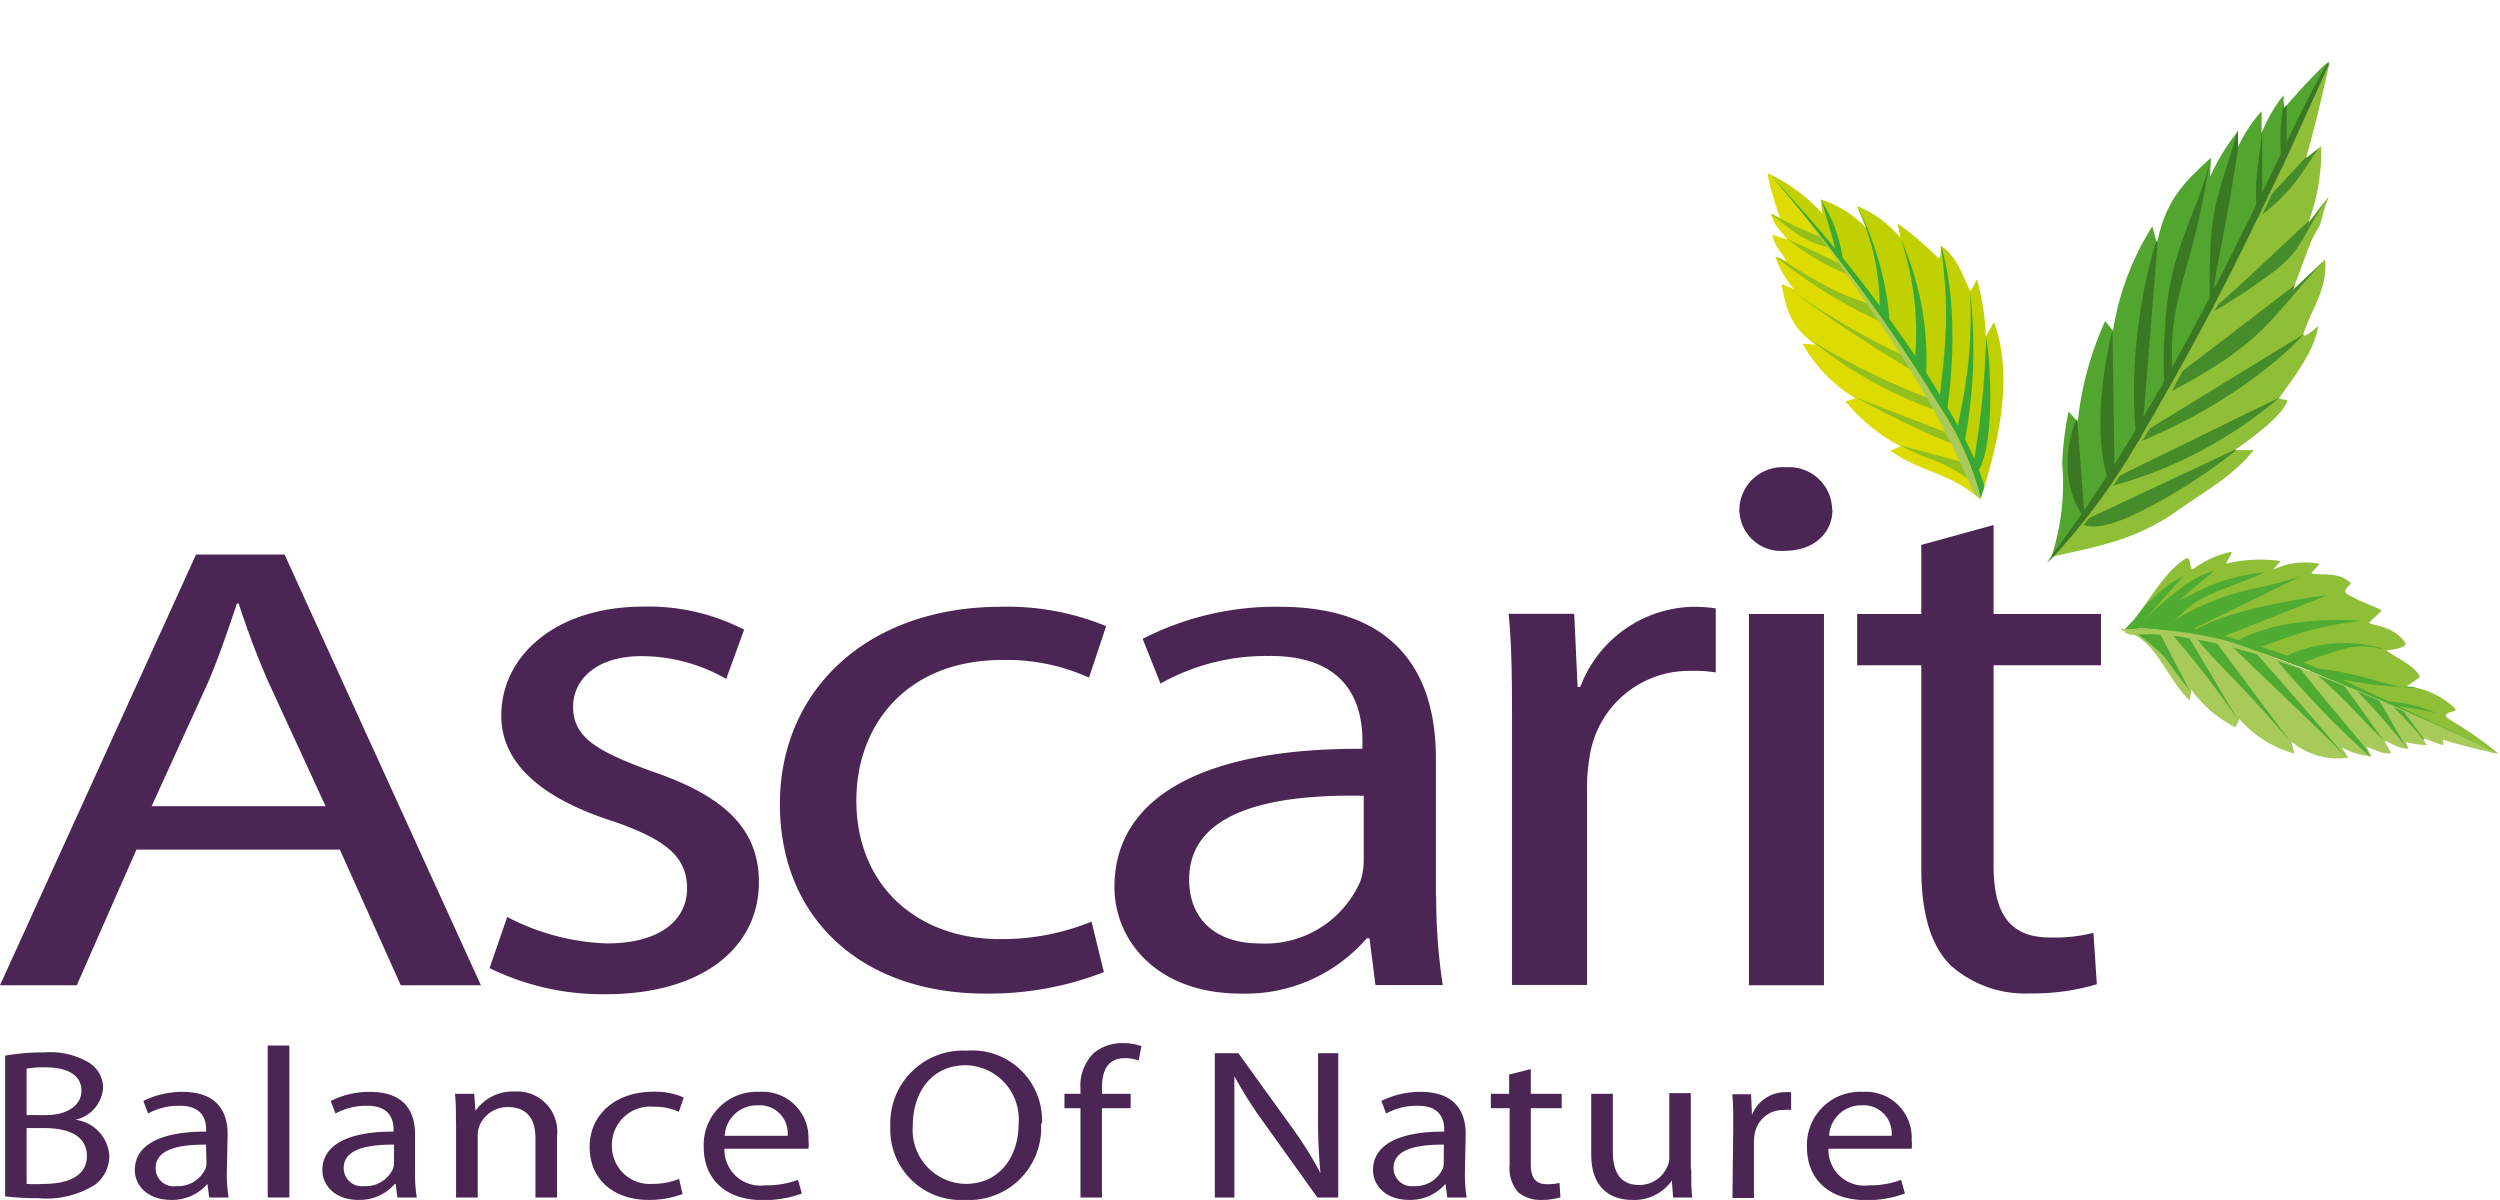
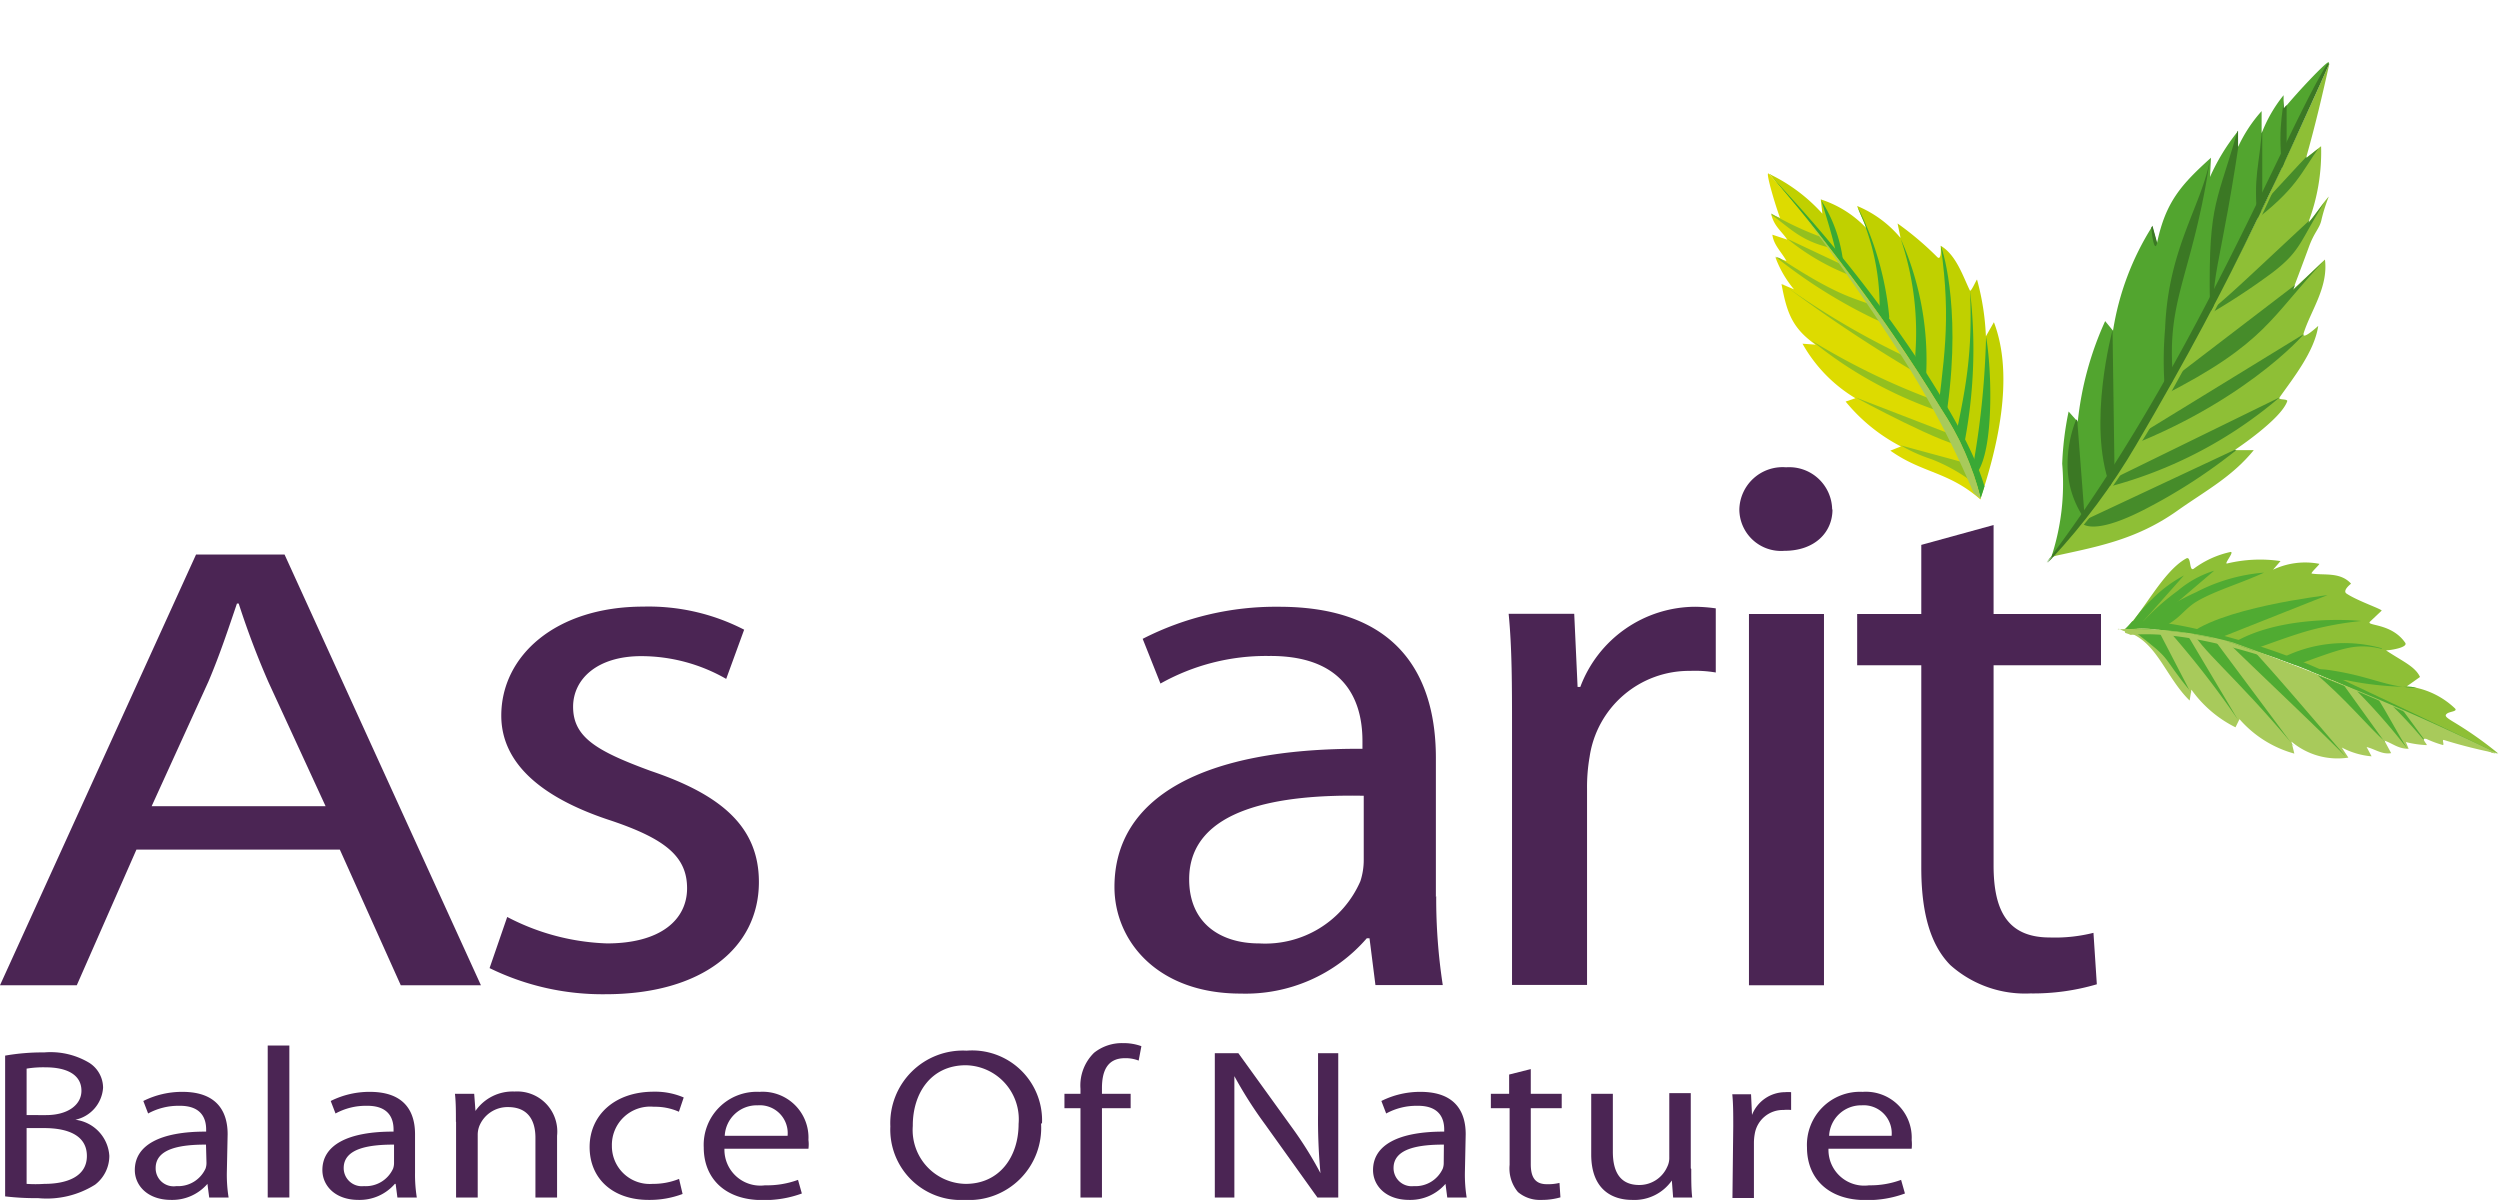
<svg xmlns="http://www.w3.org/2000/svg" width="155.95" height="74.85" viewBox="0 0 155.95 74.85">
  <defs>
    <clipPath id="ed958ed4-c220-4b71-91f6-65465a17c499" transform="translate(0 3.85)">
      <path id="bb846a76-bba0-4221-81c0-796ca0f5edfa" data-name="SVGID" d="M136.83,31.63c-.15.09-.18-.11-.22-.32s-.08-.41-.25-.32c-1.49.82-2.7,3.4-3.83,4.43a7.34,7.34,0,0,1,2.83.14c8.07,1.14,13.56,5,20.43,7.59a22,22,0,0,0-2.84-2c-.46-.28-.48-.42-.36-.5s.68-.14.5-.32a5.06,5.06,0,0,0-3-1.38l.82-.58c-.3-.71-1.12-1-2.12-1.66.33,0,1.38-.19,1.2-.47-.86-1.26-2.51-1-2.19-1.33l.71-.67c.13-.12-1.47-.6-2.18-1.07-.29-.19.28-.62.28-.62-.67-.73-1.66-.5-2.45-.62-.13,0,.55-.59.46-.61a4.59,4.59,0,0,0-2.88.37l.47-.54a8.83,8.83,0,0,0-3.33.15c-.22.06.46-.7.22-.72h0a5.81,5.81,0,0,0-2.27,1" style="fill:none" />
    </clipPath>
    <clipPath id="f9a590a7-906c-45d4-8ff0-affd10b5f7bb" transform="translate(0 3.85)">
      <path id="bb91dd0e-1e6a-40c1-9d87-9e5045892f1e" data-name="SVGID" d="M132.09,35.41a3.66,3.66,0,0,0,.69.29c1.7.68,2.27,2.81,3.7,4.21l.11-.68a7.46,7.46,0,0,0,2.75,2.35l.25-.51A6.89,6.89,0,0,0,143,43.22l-.18-.75a4.42,4.42,0,0,0,3.55,1L146,42.8a5.06,5.06,0,0,0,1.86.55l-.31-.58c.51.13,1,.48,1.53.38l-.42-.78c.51.17.85.54,1.51.51l-.17-.42a6.32,6.32,0,0,0,1.29.19c.06,0,0-.1-.07-.2s-.13-.24.11-.18.27.16,1,.37c.07,0,0-.07,0-.16s0-.18,0-.16a31.49,31.49,0,0,0,3.36.84,164.37,164.37,0,0,0-16.5-6.92,23.1,23.1,0,0,0-6.44-.85,2.45,2.45,0,0,0-.74,0" style="fill:none" />
    </clipPath>
    <clipPath id="b0e1b6c9-f302-4f6e-88a5-c8659a4fe45f" transform="translate(0 3.85)">
      <path id="f649d7c9-2956-4946-99de-87dd4b788775" data-name="SVGID" d="M117.6,16.44c2.58,4,3.52,5.12,4.72,7.67a11.81,11.81,0,0,1,1.23,3.14c1-3,2.16-7.54.84-11l-.5.88a15.65,15.65,0,0,0-.55-3.53c0-.05-.11.14-.21.34s-.2.4-.24.33c-.42-.86-.85-2.22-1.82-2.79,0,0,.08,1-.22.7a19.3,19.3,0,0,0-2.47-2.09l.19.91a7,7,0,0,0-2.71-2c.11.36.44,1,.55,1.36a6.67,6.67,0,0,0-2.82-1.77l.1.89A10.37,10.37,0,0,0,110.37,7s4.64,5.5,7.23,9.47" style="fill:none" />
    </clipPath>
    <clipPath id="a60b4447-ab29-433f-ac61-ea98ebe52c79" transform="translate(0 3.85)">
      <path id="aaa6fea6-24ec-4374-b35a-3c5cd63d7bd2" data-name="SVGID" d="M110.62,8.41c.2.67.42,1.29.42,1.29l-.55-.23c.18.76.66,1.06,1,1.59l-.93-.31c.08.65.58,1.09.88,1.64l-.69-.23a6.73,6.73,0,0,0,1.16,2l-.78-.33c.33,1.76.65,2.74,2.13,3.79l-.82-.06a9.21,9.21,0,0,0,3.3,3.4l-.61.21a11,11,0,0,0,3.45,2.8l-.66.26c2,1.42,3.64,1.29,5.65,3.05a17.85,17.85,0,0,0-2.48-5.63,105.69,105.69,0,0,0-6.15-8.95c-.72-.94-1.46-1.93-2.24-2.88S111.21,8,110.38,7l0,0c-.13,0,.11.86.29,1.47" style="fill:none" />
    </clipPath>
    <clipPath id="b5e5260b-6b5b-41ad-a1b5-3caae64e2590" transform="translate(0 3.85)">
      <path id="a364843e-f2af-4983-acfe-079b09b127ee" data-name="SVGID" d="M137.6,15.87c-3.38,6-4.29,8-6.66,11.34s-3,3.68-3,3.68c2.72-.61,5.25-1,7.9-2.88,1.78-1.26,3.4-2.1,4.77-3.78h-1.2s2.91-1.92,3.29-3.06c0-.16-.61-.05-.48-.23.78-1.12,2.18-2.84,2.41-4.46,0,0-1.08,1-.9.43.44-1.39,1.54-2.85,1.32-4.57l-2,1.89s.65-1.72,1-2.68.68-1.16.79-1.72a10.58,10.58,0,0,1,.45-1.42c-.36.39-.92,1.24-1.29,1.65a12.36,12.36,0,0,0,.81-4.79l-.94.74c.59-2.09,1-3.85,1.47-5.94,0,0-4.27,9.76-7.66,15.8" style="fill:none" />
    </clipPath>
    <clipPath id="a4103d94-a182-4005-85ba-1bb3a4f72045" transform="translate(0 3.85)">
      <path id="a49fe594-b542-49c1-a3d2-d5bd9c43f251" data-name="SVGID" d="M143.74,1.46c-.68.73-1.28,1.45-1.28,1.45l0-.86a8.75,8.75,0,0,0-1.37,2.38l0-1.39a9,9,0,0,0-1.48,2.26l0-1a13,13,0,0,0-1.74,2.85l.06-1.2c-1.85,1.67-2.83,2.75-3.37,5.34l-.29-1.06a17.15,17.15,0,0,0-2.45,6.52l-.49-.6a20.17,20.17,0,0,0-1.71,6.28l-.57-.64a19.51,19.51,0,0,0-.4,3.26,14.56,14.56,0,0,1-.69,5.88c-.32.44-.33.42,0,.09a40.29,40.29,0,0,0,5.29-7.11c3.27-5.58,5.48-9.78,7.51-14,.74-1.55,1.57-3.2,2.3-4.83s1.46-3.17,2.22-4.92q0-.09,0-.09a8.79,8.79,0,0,0-1.52,1.46" style="fill:none" />
    </clipPath>
  </defs>
  <g id="b617c2cb-2437-4202-b305-466201360624" data-name="Layer 2">
    <g id="be9040ba-c840-4b87-bd0c-05435b049a9c" data-name="Layer 1">
      <g id="e6476281-994a-4f17-9094-407b636b26ba" data-name="ascarit">
        <path d="M132.54,35.42c1.13-1,2.34-3.6,3.83-4.43.34-.19.17.83.47.64a5.93,5.93,0,0,1,2.31-1.05c.24,0-.45.78-.22.72a8.81,8.81,0,0,1,3.33-.15l-.47.54a4.67,4.67,0,0,1,2.88-.37c.09,0-.58.59-.46.61.79.12,1.78-.11,2.45.63,0,0-.57.43-.28.62.7.47,2.3,1,2.18,1.07l-.71.67c-.32.29,1.33.07,2.19,1.33.18.28-.86.46-1.2.47,1,.67,1.82,1,2.12,1.66l-.82.58a5.08,5.08,0,0,1,3,1.38c.19.19-.32.19-.49.32s-.1.22.36.5a23.13,23.13,0,0,1,2.84,2c-6.87-2.57-12.35-6.45-20.43-7.59a7.78,7.78,0,0,0-2.84-.13" transform="translate(0 3.85)" style="fill:#8ebf36" />
        <g style="clip-path:url(#ed958ed4-c220-4b71-91f6-65465a17c499)">
          <path d="M134.26,35.52c1.64-.53,1.83-1.27,2.74-1.83,1.1-.67,2.84-1.17,4.23-1.82A11,11,0,0,0,137,33.09a15.69,15.69,0,0,0-3.08,1.83c-.31.33.56.52.37.6" transform="translate(0 3.85)" style="fill:#50ab32" />
        </g>
        <g style="clip-path:url(#ed958ed4-c220-4b71-91f6-65465a17c499)">
          <path d="M133.23,35.43l3-3.38a8.23,8.23,0,0,0-2,1.49,7.54,7.54,0,0,0-1.47,1.88c-.12.31.63-.09.51,0" transform="translate(0 3.85)" style="fill:#50ab32" />
        </g>
        <g style="clip-path:url(#ed958ed4-c220-4b71-91f6-65465a17c499)">
          <path d="M134.31,35l3.81-3.25A6.49,6.49,0,0,0,135.85,33a15.36,15.36,0,0,0-2.18,1.93c-.15.29.77,0,.64.11" transform="translate(0 3.85)" style="fill:#50ab32" />
        </g>
        <g style="clip-path:url(#ed958ed4-c220-4b71-91f6-65465a17c499)">
-           <path d="M135.06,36.24l8.4-4.11s-1.22.38-2.28.62a16.21,16.21,0,0,0-5.89,2.3c-.53.39.29.7-.23,1.19" transform="translate(0 3.85)" style="fill:#50ab32" />
-         </g>
+           </g>
        <g style="clip-path:url(#ed958ed4-c220-4b71-91f6-65465a17c499)">
          <path d="M136.53,36.71l8.67-3.44c.1,0-7.08.8-8.89,2.68-.18.19.3.56.22.76" transform="translate(0 3.85)" style="fill:#50ab32" />
        </g>
        <g style="clip-path:url(#ed958ed4-c220-4b71-91f6-65465a17c499)">
          <path d="M138.59,37.2c-.26,0,.79-1,.82-1,3.13-1.81,8-1.32,7.86-1.31a20.29,20.29,0,0,0-3.11.56c-1.88.51-3.92,1.44-5.57,1.77" transform="translate(0 3.85)" style="fill:#50ab32" />
        </g>
        <g style="clip-path:url(#ed958ed4-c220-4b71-91f6-65465a17c499)">
          <path d="M148.58,36.63h0c-1.71-.41-2.51,0-5.34,1a11.11,11.11,0,0,0-3.52,1.61c-.18.12.16-.91,2.54-2a8.63,8.63,0,0,1,6.32-.65" transform="translate(0 3.85)" style="fill:#50ab32" />
        </g>
        <g style="clip-path:url(#ed958ed4-c220-4b71-91f6-65465a17c499)">
          <path d="M153,38.83a19.86,19.86,0,0,1-6.63-.25,5,5,0,0,0-3,.67c-.15.06-.09-1.58,1.8-1.32,2.42.34,3.41.93,4.88,1.08.61.14,1,0,3-.18" transform="translate(0 3.85)" style="fill:#50ab32" />
        </g>
        <g style="clip-path:url(#ed958ed4-c220-4b71-91f6-65465a17c499)">
          <path d="M140.28,36.25c-2.47-.7-5.28-1.52-7.62-1.32a8.59,8.59,0,0,0-3.13,1.24c-.84.43,1-1.32,2.66-.89,3.12.82,5.55.91,8.17,2.12a54.55,54.55,0,0,0,6.93,2.42c.87.3,6.77,4.09,8.5,3.32,0,0-5.69-2.72-9.69-4.6a38.76,38.76,0,0,0-5.82-2.29" transform="translate(0 3.85)" style="fill:#50ab32" />
        </g>
        <g style="clip-path:url(#ed958ed4-c220-4b71-91f6-65465a17c499)">
-           <path d="M148.68,39.88a9.47,9.47,0,0,1,3.32.76,19.81,19.81,0,0,0-2.82-.48c-.45,0-.54-.28-.5-.28" transform="translate(0 3.85)" style="fill:#50ab32" />
-         </g>
+           </g>
        <path d="M132.09,35.41a23,23,0,0,1,7.21.82,167.74,167.74,0,0,1,16.5,6.92,31,31,0,0,1-3.35-.84c-.15-.05.06.35-.08.31a6.75,6.75,0,0,1-1-.37c-.43-.11.1.38,0,.38a6.32,6.32,0,0,1-1.29-.19l.17.42c-.66,0-1-.34-1.51-.51l.42.78c-.57.1-1-.25-1.53-.38l.31.58a4.83,4.83,0,0,1-1.86-.55l.41.63a4.46,4.46,0,0,1-3.55-1l.18.75a7,7,0,0,1-3.42-2.15l-.25.51a7.46,7.46,0,0,1-2.75-2.35l-.11.68c-1.44-1.4-2-3.53-3.7-4.21a3.23,3.23,0,0,1-.72-.27" transform="translate(0 3.85)" style="fill:#a8ca5b" />
        <g style="clip-path:url(#f9a590a7-906c-45d4-8ff0-affd10b5f7bb)">
          <path d="M134.27,34.76l2.32,4.47.15.17c-2.07-2.49-1-1.88-3.67-3.91-.23-.19,1.2-.73,1.2-.73" transform="translate(0 3.85)" style="fill:#50ab32" />
        </g>
        <g style="clip-path:url(#f9a590a7-906c-45d4-8ff0-affd10b5f7bb)">
          <path d="M136.15,35.25l3.46,5.81a57.37,57.37,0,0,0-4.88-6.19c-.07-.06,1.43.47,1.42.38" transform="translate(0 3.85)" style="fill:#50ab32" />
        </g>
        <g style="clip-path:url(#f9a590a7-906c-45d4-8ff0-affd10b5f7bb)">
          <path d="M144.29,38.08l1.47.19,3,4.17,1.68,2.24c.42.56-.14-.94-1.6-2.21-1.14-1-2.46-2.68-4.5-4.39" transform="translate(0 3.85)" style="fill:#50ab32" />
        </g>
        <g style="clip-path:url(#f9a590a7-906c-45d4-8ff0-affd10b5f7bb)">
          <path d="M146.16,38.42l1.51.33c1,1.34,1.77,3,2.58,4.22l2,2.59c.43.57-.23-.1-1.36-1.74a38.85,38.85,0,0,0-4.72-5.4" transform="translate(0 3.85)" style="fill:#50ab32" />
        </g>
        <g style="clip-path:url(#f9a590a7-906c-45d4-8ff0-affd10b5f7bb)">
          <path d="M148.76,39.69l.61.07c1,1.34,1.9,2.57,2.71,3.73l2,2.6c.43.56-.23-.1-1.36-1.75a28,28,0,0,0-4-4.65" transform="translate(0 3.85)" style="fill:#50ab32" />
        </g>
        <g style="clip-path:url(#f9a590a7-906c-45d4-8ff0-affd10b5f7bb)">
          <path d="M143.05,42.66,138,35.88c-.4-.53-1.6-1.16-1.34-.54.5,1.25,2.82,3,6.41,7.32" transform="translate(0 3.85)" style="fill:#50ab32" />
        </g>
        <g style="clip-path:url(#f9a590a7-906c-45d4-8ff0-affd10b5f7bb)">
          <path d="M146.4,43.43c-3-3.49-4.46-5.22-6.27-7.18a4.74,4.74,0,0,0-1.18-.13c-.08,0-.22-.13.76.82,1.84,1.78,5.58,5.32,6.69,6.49" transform="translate(0 3.85)" style="fill:#50ab32" />
        </g>
        <g style="clip-path:url(#f9a590a7-906c-45d4-8ff0-affd10b5f7bb)">
-           <path d="M148.56,44c-3.13-3.74-4.73-5.62-5.42-6.63-.29-.43.1.34-.22-.49-.06-.15-2.08-.92-.85.51A62.47,62.47,0,0,0,148.56,44" transform="translate(0 3.85)" style="fill:#50ab32" />
-         </g>
+           </g>
        <g style="clip-path:url(#f9a590a7-906c-45d4-8ff0-affd10b5f7bb)">
          <path d="M132.58,35.79c6.23-.78,17.29,4.66,23.18,7.47l.19-.37a108.69,108.69,0,0,0-14-6c-3.76-1.25-7-2.06-9.44-1.89Z" transform="translate(0 3.85)" style="fill:#a8ca5b" />
        </g>
        <path d="M123.54,27.25c1-3,2.16-7.54.84-11l-.5.88a15.65,15.65,0,0,0-.55-3.53c0-.11-.38.81-.45.67-.42-.86-.85-2.22-1.82-2.79,0,0,.08,1-.22.7a19.3,19.3,0,0,0-2.47-2.09l.19.91a7,7,0,0,0-2.71-2c.11.36.44,1,.55,1.36a6.73,6.73,0,0,0-2.82-1.77l.1.89A10.53,10.53,0,0,0,110.36,7s4.67,5.53,7.26,9.49,3.52,5.12,4.72,7.67a11.93,11.93,0,0,1,1.2,3.13" transform="translate(0 3.85)" style="fill:#c0d000" />
        <g style="clip-path:url(#b0e1b6c9-f302-4f6e-88a5-c8659a4fe45f)">
          <path d="M123,25.64a52.76,52.76,0,0,0,.89-8.48c.36,2,.51,7.06-.58,8.51-.24.31-.28-.31-.31,0" transform="translate(0 3.85)" style="fill:#39a935" />
        </g>
        <g style="clip-path:url(#b0e1b6c9-f302-4f6e-88a5-c8659a4fe45f)">
          <path d="M121.75,24.62c.64-3.39,1.35-5.7,1.14-10.32a31.06,31.06,0,0,1-.3,9.22c-.12.59-.59.53-.84,1.1" transform="translate(0 3.85)" style="fill:#39a935" />
        </g>
        <g style="clip-path:url(#b0e1b6c9-f302-4f6e-88a5-c8659a4fe45f)">
          <path d="M120.74,23.11c.5-4.58,1-6.77.33-11.6,0-.12,1.3,3.54.42,10-.11.76-.54.73-.75,1.59" transform="translate(0 3.85)" style="fill:#39a935" />
        </g>
        <g style="clip-path:url(#b0e1b6c9-f302-4f6e-88a5-c8659a4fe45f)">
          <path d="M116.62,6.46,118.55,11a18.22,18.22,0,0,1,.93,7.21c0,.86,0,1.76,0,2.72,0,.54.23.19.24-1.21,0-.35.44,0,.44-.33a18.5,18.5,0,0,0-1.88-8.95c-.61-1.38-2.19-4.55-1.68-4" transform="translate(0 3.85)" style="fill:#39a935" />
        </g>
        <g style="clip-path:url(#b0e1b6c9-f302-4f6e-88a5-c8659a4fe45f)">
          <path d="M115.84,9c-.19-.41.43,1,.55,1.36a14.4,14.4,0,0,1,.85,5.45,10.05,10.05,0,0,1-.24,4.39c0,.23.44-.86.6-3.77,0-.27.25-.22.25-.53a19.16,19.16,0,0,0-2-6.9" transform="translate(0 3.85)" style="fill:#39a935" />
        </g>
        <g style="clip-path:url(#b0e1b6c9-f302-4f6e-88a5-c8659a4fe45f)">
          <path d="M112.6,5.33c1.61,5.46,2.42,7,2.22,10.46,0,.18.43-.25.25-2.43,0-.36-.07-.68-.11-1a9.06,9.06,0,0,0-1.4-3.79c-.4-1-.43-1.91-1-3.26" transform="translate(0 3.85)" style="fill:#39a935" />
        </g>
        <g style="clip-path:url(#b0e1b6c9-f302-4f6e-88a5-c8659a4fe45f)">
          <path d="M110.34,7a86.63,86.63,0,0,1,9.49,11.89c1.62,2.56,3.46,5.48,4.11,8.14a10.32,10.32,0,0,1-.11,3.79c-.11,1,1-1.48-.08-3.19-2-3.25-3-5.94-5.11-8.54a75.17,75.17,0,0,1-5-7.08c-.62-.9-5.21-4.35-3.26-4.92.19-.06-.22-.25-.09-.09" transform="translate(0 3.85)" style="fill:#39a935" />
        </g>
        <path d="M123.54,27.25a17.85,17.85,0,0,0-2.48-5.63,105.69,105.69,0,0,0-6.15-9c-.72-.94-1.47-1.93-2.24-2.88S111.18,7.94,110.35,7c-.2-.23.07.78.27,1.46s.42,1.29.42,1.29l-.55-.23c.18.76.66,1.06,1,1.58l-.93-.31c.08.65.58,1.09.88,1.64l-.69-.23a6.73,6.73,0,0,0,1.16,2l-.78-.33c.33,1.76.65,2.74,2.13,3.78l-.82-.06a9.21,9.21,0,0,0,3.3,3.4l-.61.21a11,11,0,0,0,3.45,2.8l-.66.26c2,1.42,3.62,1.29,5.62,3.05" transform="translate(0 3.85)" style="fill:#dddb00" />
        <g style="clip-path:url(#a60b4447-ab29-433f-ac61-ea98ebe52c79)">
          <path d="M122.83,25.09l-4.27-1.16-.22-.13a10,10,0,0,0,2.16,1,10.64,10.64,0,0,1,2.8,1.62c.27.21-.47-1.29-.47-1.29" transform="translate(0 3.85)" style="fill:#93c01f" />
        </g>
        <g style="clip-path:url(#a60b4447-ab29-433f-ac61-ea98ebe52c79)">
          <path d="M122.14,23.41l-6.42-2.48s5.81,3.16,6.91,3.06c.09,0-.58-.57-.49-.58" transform="translate(0 3.85)" style="fill:#93c01f" />
        </g>
        <g style="clip-path:url(#a60b4447-ab29-433f-ac61-ea98ebe52c79)">
          <path d="M115.42,13.33l-.51-.67h0L111.39,11l-2.82-1.43c-.71-.36,1,0,2.76,1.34a14.3,14.3,0,0,0,4.09,2.42" transform="translate(0 3.85)" style="fill:#93c01f" />
        </g>
        <g style="clip-path:url(#a60b4447-ab29-433f-ac61-ea98ebe52c79)">
          <path d="M114.1,11.59l-.45-.64a19.32,19.32,0,0,1-3.29-1.56l-3.29-1.7c-.7-.36.18.24,2.22,1.17s2.42,2.15,4.81,2.73" transform="translate(0 3.85)" style="fill:#93c01f" />
        </g>
        <g style="clip-path:url(#a60b4447-ab29-433f-ac61-ea98ebe52c79)">
          <path d="M113,17.39a43.18,43.18,0,0,0,7.78,3.77c.85.31,2.14,1.21,1,.91A25.77,25.77,0,0,1,113,17.39" transform="translate(0 3.85)" style="fill:#93c01f" />
        </g>
        <g style="clip-path:url(#a60b4447-ab29-433f-ac61-ea98ebe52c79)">
          <path d="M111.12,13.81a48.9,48.9,0,0,0,9,5.16c.16.07,0,.8.13.86a91.85,91.85,0,0,1-9.09-6" transform="translate(0 3.85)" style="fill:#93c01f" />
        </g>
        <g style="clip-path:url(#a60b4447-ab29-433f-ac61-ea98ebe52c79)">
          <path d="M109.89,11.49c4.77,3.26,5.68,3.17,6.92,3.72A8.67,8.67,0,0,0,119,16.36c.18,0-.32.51-2.21-.38a32.17,32.17,0,0,1-6.85-4.49" transform="translate(0 3.85)" style="fill:#93c01f" />
        </g>
        <g style="clip-path:url(#a60b4447-ab29-433f-ac61-ea98ebe52c79)">
          <path d="M110.18,6.58A138.73,138.73,0,0,1,118.39,18a56.74,56.74,0,0,1,5.44,10.68l.64-.23A55.45,55.45,0,0,0,119,17.62c-2.34-3.69-5.13-7.49-8.25-11.47Z" transform="translate(0 3.85)" style="fill:#a8ca5b" />
        </g>
        <path d="M127.92,30.89c2.72-.61,5.25-1,7.9-2.88,1.78-1.26,3.4-2.1,4.77-3.78h-1.2s2.91-1.92,3.29-3.06c0-.16-.61-.05-.48-.23.78-1.12,2.18-2.84,2.41-4.46,0,0-1.08,1-.9.43.44-1.39,1.54-2.85,1.32-4.57l-2,1.89s.65-1.72,1-2.68.68-1.15.79-1.72a10.58,10.58,0,0,1,.45-1.42c-.36.39-.92,1.24-1.29,1.65a12.36,12.36,0,0,0,.81-4.79l-.94.74c.59-2.09,1-3.85,1.47-5.94,0,0-4.27,9.75-7.66,15.8s-4.29,8-6.66,11.34-3,3.68-3,3.68" transform="translate(0 3.85)" style="fill:#8ebf36" />
        <g style="clip-path:url(#b5e5260b-6b5b-41ad-a1b5-3caae64e2590)">
          <path d="M129.78,28.72l9.92-4.65A34.26,34.26,0,0,1,133.64,28c-3.39,1.71-3.86.7-3.86.7" transform="translate(0 3.85)" style="fill:#468c2a" />
        </g>
        <g style="clip-path:url(#b5e5260b-6b5b-41ad-a1b5-3caae64e2590)">
          <path d="M130.12,26.85l12.08-5.91a27,27,0,0,1-12.08,5.91" transform="translate(0 3.85)" style="fill:#468c2a" />
        </g>
        <g style="clip-path:url(#b5e5260b-6b5b-41ad-a1b5-3caae64e2590)">
          <path d="M131.41,24.53,143.69,17c.15-.09-4,4.65-12.28,7.49" transform="translate(0 3.85)" style="fill:#468c2a" />
        </g>
        <g style="clip-path:url(#b5e5260b-6b5b-41ad-a1b5-3caae64e2590)">
          <path d="M148.41,7.57l-4.32,5.65-10.76,8.23c-.57.44-.16.26,1.47-.56,6.65-3.36,6.84-5,10.24-8.55,1.44-1.53,3.76-5.79,3.37-4.77" transform="translate(0 3.85)" style="fill:#468c2a" />
        </g>
        <g style="clip-path:url(#b5e5260b-6b5b-41ad-a1b5-3caae64e2590)">
          <path d="M145.22,8.41c-1.1,1,.88-.82,0,0-.46.43-.89,1.24-1.3,1.62-7.3,6.78-6.21,6.08-10.79,7.78-.28.1,1.18.06,4.47-1.94a41.92,41.92,0,0,0,4.16-2.72c1.85-1.42,1.67-1.94,3.46-4.74" transform="translate(0 3.85)" style="fill:#468c2a" />
        </g>
        <g style="clip-path:url(#b5e5260b-6b5b-41ad-a1b5-3caae64e2590)">
          <path d="M148,1.75c-8.17,8-6.87,8-10.83,10.2-.21.11.9-.11,3.27-1.88,2.9-2.19,3.07-3.14,4.29-4.81.64-.88,2-1.89,3.27-3.51" transform="translate(0 3.85)" style="fill:#468c2a" />
        </g>
        <g style="clip-path:url(#b5e5260b-6b5b-41ad-a1b5-3caae64e2590)">
          <path d="M145.26.07a185.2,185.2,0,0,1-9.78,20.46c-3.34,5.79-6.57,10.9-11.39,13.27-1.22.6,2.45.38,3.55-2.36,1.72-4.27,5-8.53,7-13.07S138,9.87,141,6.94c1.09-1.06,2.73-8.75,4.17-6.71.14.21.2-.44.06-.16" transform="translate(0 3.85)" style="fill:#8ebf36" />
        </g>
        <path d="M127.92,30.89c-.32.44-.33.42,0,.09a40.29,40.29,0,0,0,5.29-7.11c3.27-5.58,5.48-9.78,7.51-14,.74-1.55,1.57-3.2,2.3-4.83s1.46-3.17,2.23-4.92c.19-.41-.85.66-1.52,1.38s-1.28,1.45-1.28,1.45l0-.86a8.75,8.75,0,0,0-1.37,2.38l0-1.39a9,9,0,0,0-1.48,2.26l0-1a12.78,12.78,0,0,0-1.74,2.85l.06-1.2c-1.85,1.67-2.83,2.75-3.37,5.34l-.29-1.06a17.11,17.11,0,0,0-2.45,6.51l-.49-.6a20.17,20.17,0,0,0-1.71,6.28l-.57-.64a19.51,19.51,0,0,0-.4,3.26,14.59,14.59,0,0,1-.7,5.88" transform="translate(0 3.85)" style="fill:#52a52f" />
        <g style="clip-path:url(#a4103d94-a182-4005-85ba-1bb3a4f72045)">
          <path d="M130.05,28.54l-.47-6.15.06-.37a7.55,7.55,0,0,0-.66,3.39,5.89,5.89,0,0,0,1.07,3.13" transform="translate(0 3.85)" style="fill:#3b7824" />
        </g>
        <g style="clip-path:url(#a4103d94-a182-4005-85ba-1bb3a4f72045)">
          <path d="M131.91,26l-.13-9.26s-1.59,5.84-.16,9.7c0,.11.24-.55.29-.44" transform="translate(0 3.85)" style="fill:#3b7824" />
        </g>
        <g style="clip-path:url(#a4103d94-a182-4005-85ba-1bb3a4f72045)">
          <path d="M140.85,10.23l.21-1.07.06-.12V4.43l.43-4.54c.12-1.15-.19.39-.39,3.6-.21,3.39-.64,3.34-.31,6.74" transform="translate(0 3.85)" style="fill:#3b7824" />
        </g>
        <g style="clip-path:url(#a4103d94-a182-4005-85ba-1bb3a4f72045)">
          <path d="M142.37,6.86l.21-1.07.06-.12V1.06l.43-4.54c.11-1.14-.19.39-.39,3.6-.21,3.39-.63,3.34-.31,6.74" transform="translate(0 3.85)" style="fill:#3b7824" />
        </g>
        <g style="clip-path:url(#a4103d94-a182-4005-85ba-1bb3a4f72045)">
-           <path d="M134.63,10.79l-1,12.39c-.26,3.18-1.45-4.83,1-12.39" transform="translate(0 3.85)" style="fill:#3b7824" />
+           <path d="M134.63,10.79c-.26,3.18-1.45-4.83,1-12.39" transform="translate(0 3.85)" style="fill:#3b7824" />
        </g>
        <g style="clip-path:url(#a4103d94-a182-4005-85ba-1bb3a4f72045)">
          <path d="M137.89,5.91c-1.12,7.53-2.79,8.8-2.33,13.85,0,.24-.47.71-.5.88a23,23,0,0,1,0-4c.19-5.11,2.37-7.75,2.84-10.77" transform="translate(0 3.85)" style="fill:#3b7824" />
        </g>
        <g style="clip-path:url(#a4103d94-a182-4005-85ba-1bb3a4f72045)">
          <path d="M140,2.73c-1.56,11.35-2.32,10.28-1.71,14.76,0,.24-.47-.77-.45-3.74,0-5.52.65-5.17,2.16-11" transform="translate(0 3.85)" style="fill:#3b7824" />
        </g>
        <g style="clip-path:url(#a4103d94-a182-4005-85ba-1bb3a4f72045)">
          <path d="M127.92,30.89c10.22-13.63,16.27-31,18.18-31.82,1.22-.52-10.74,22.61-12.83,25.82a26.59,26.59,0,0,1-6.43,7.36s.67-.81,1.08-1.36" transform="translate(0 3.85)" style="fill:#3b7824" />
        </g>
        <path d="M20.31,46.44l-3.56-7.73a52.22,52.22,0,0,1-1.86-4.91h-.11C14.25,35.36,13.71,37,13,38.67L9.46,46.44ZM8.51,49.15,4.79,57.61H0L12.23,30.74h5.52L30,57.61H25L21.2,49.15Z" transform="translate(0 3.85)" style="fill:#4b2554" />
        <path d="M31.64,53.35A14.4,14.4,0,0,0,37.86,55c3.35,0,5-1.48,5-3.44s-1.33-3.07-4.74-4.22c-4.67-1.52-6.85-3.78-6.85-6.55,0-3.73,3.39-6.8,8.87-6.8a13,13,0,0,1,6.28,1.44l-1.12,3.07A10.67,10.67,0,0,0,40,37.08c-2.76,0-4.25,1.44-4.25,3.16,0,1.91,1.49,2.77,4.84,4,4.41,1.49,6.75,3.49,6.75,6.93,0,4.12-3.56,7-9.57,7a16,16,0,0,1-7.23-1.63Z" transform="translate(0 3.85)" style="fill:#4b2554" />
-         <path d="M68.86,56.79a19.74,19.74,0,0,1-7.39,1.34c-7.76,0-12.82-4.73-12.82-11.82S54.07,34,62.47,34A16.14,16.14,0,0,1,69,35.21l-1.07,3.21a12.42,12.42,0,0,0-5.42-1.1c-5.9,0-9.09,4-9.09,8.76,0,5.36,3.84,8.65,8.93,8.65a14.74,14.74,0,0,0,5.74-1.09Z" transform="translate(0 3.85)" style="fill:#4b2554" />
        <path d="M85.07,45.79c-5.1-.1-10.89.71-10.89,5.21,0,2.78,2,4,4.36,4a6.47,6.47,0,0,0,6.32-3.88,4.25,4.25,0,0,0,.21-1.33Zm4.52,6.26A35.75,35.75,0,0,0,90,57.6h-4.2l-.37-2.92h-.17a10,10,0,0,1-7.87,3.45c-5.21,0-7.87-3.3-7.87-6.65,0-5.6,5.53-8.67,15.47-8.62v-.48c0-1.87-.58-5.36-5.85-5.31a13.45,13.45,0,0,0-6.75,1.72L71.28,36a18.21,18.21,0,0,1,8.51-2c7.87,0,9.78,4.84,9.78,9.43v8.67Z" transform="translate(0 3.85)" style="fill:#4b2554" />
        <path d="M94.32,41.66c0-2.72,0-5.07-.21-7.22H98.2L98.41,39h.17A7.69,7.69,0,0,1,105.75,34a9.93,9.93,0,0,1,1.28.1v4a7.73,7.73,0,0,0-1.6-.1,6.27,6.27,0,0,0-6.27,5.36,11,11,0,0,0-.16,2V57.59H94.32Z" transform="translate(0 3.85)" style="fill:#4b2554" />
        <path d="M109.1,34.45h4.68V57.61H109.1Zm5.21-6.52c0,1.44-1.12,2.58-3,2.58a2.6,2.6,0,0,1-2.81-2.58,2.7,2.7,0,0,1,2.92-2.63,2.68,2.68,0,0,1,2.87,2.63" transform="translate(0 3.85)" style="fill:#4b2554" />
        <path d="M124.36,28.9v5.55h6.7v3.2h-6.7V50.14c0,2.87.91,4.49,3.51,4.49a9.78,9.78,0,0,0,2.72-.29l.21,3.21a14.05,14.05,0,0,1-4.14.57,7,7,0,0,1-5-1.77c-1.28-1.3-1.81-3.35-1.81-6.08V37.65h-4v-3.2h4V30.14Z" transform="translate(0 3.85)" style="fill:#4b2554" />
        <path d="M1.66,70A8.26,8.26,0,0,0,2.77,70c1.38,0,2.65-.44,2.65-1.74s-1.21-1.74-2.67-1.74H1.66Zm0-4.29H2.87c1.38,0,2.21-.65,2.21-1.52,0-1-.91-1.46-2.24-1.46a6.45,6.45,0,0,0-1.18.08ZM.32,62a13.41,13.41,0,0,1,2.43-.2,4.7,4.7,0,0,1,2.82.65A1.85,1.85,0,0,1,6.43,64,2.19,2.19,0,0,1,4.7,66v0a2.42,2.42,0,0,1,2.12,2.25,2.26,2.26,0,0,1-.89,1.8,5.66,5.66,0,0,1-3.55.84,16.23,16.23,0,0,1-2.06-.11Z" transform="translate(0 3.85)" style="fill:#4b2554" />
        <path d="M12.85,67.55c-1.47,0-3.14.2-3.14,1.46A1.12,1.12,0,0,0,11,70.14a1.88,1.88,0,0,0,1.82-1.09,1.05,1.05,0,0,0,.06-.37Zm1.3,1.75a9.1,9.1,0,0,0,.11,1.55H13.05L12.94,70h0a2.9,2.9,0,0,1-2.26,1c-1.5,0-2.27-.92-2.27-1.86,0-1.56,1.59-2.41,4.45-2.4v-.13c0-.53-.17-1.5-1.68-1.48a3.93,3.93,0,0,0-1.94.48l-.3-.78a5.39,5.39,0,0,1,2.44-.57c2.26,0,2.82,1.35,2.82,2.64Z" transform="translate(0 3.85)" style="fill:#4b2554" />
        <rect x="16.7" y="65.22" width="1.35" height="9.48" style="fill:#4b2554" />
        <path d="M24.58,67.55c-1.47,0-3.14.2-3.14,1.46a1.13,1.13,0,0,0,1.26,1.13,1.87,1.87,0,0,0,1.82-1.09,1.05,1.05,0,0,0,.06-.37Zm1.31,1.75A9.1,9.1,0,0,0,26,70.85H24.79L24.68,70h-.05a2.9,2.9,0,0,1-2.26,1c-1.5,0-2.26-.92-2.26-1.86,0-1.56,1.59-2.41,4.44-2.4v-.13c0-.53-.17-1.5-1.68-1.48a3.93,3.93,0,0,0-1.94.48l-.3-.78a5.39,5.39,0,0,1,2.44-.57c2.27,0,2.82,1.35,2.82,2.64Z" transform="translate(0 3.85)" style="fill:#4b2554" />
        <path d="M28.44,66.13c0-.68,0-1.21-.06-1.75h1.2l.08,1.07h0a2.82,2.82,0,0,1,2.44-1.21A2.5,2.5,0,0,1,34.75,67v3.85H33.4V67.12c0-1.05-.44-1.91-1.71-1.91a1.9,1.9,0,0,0-1.8,1.21,1.53,1.53,0,0,0-.09.54v3.89H28.45V66.13Z" transform="translate(0 3.85)" style="fill:#4b2554" />
        <path d="M42.58,70.63a5.82,5.82,0,0,1-2.12.37c-2.24,0-3.68-1.33-3.68-3.3s1.55-3.45,4-3.45a4.5,4.5,0,0,1,1.87.36l-.3.89a3.68,3.68,0,0,0-1.56-.31,2.39,2.39,0,0,0-2.62,2.44A2.36,2.36,0,0,0,40.71,70a4.3,4.3,0,0,0,1.65-.31Z" transform="translate(0 3.85)" style="fill:#4b2554" />
        <path d="M49.13,67a1.74,1.74,0,0,0-1.86-1.9A2,2,0,0,0,45.21,67Zm-3.94.84a2.24,2.24,0,0,0,2.53,2.25,5.63,5.63,0,0,0,2.06-.34l.24.85a6.77,6.77,0,0,1-2.48.41c-2.28,0-3.64-1.33-3.64-3.28a3.31,3.31,0,0,1,3.47-3.47,2.86,2.86,0,0,1,3.06,3,2.05,2.05,0,0,1,0,.55H45.19Z" transform="translate(0 3.85)" style="fill:#4b2554" />
        <path d="M56.94,66.39A3.36,3.36,0,0,0,60.24,70c2.11,0,3.3-1.69,3.3-3.74a3.37,3.37,0,0,0-3.29-3.66c-2.2,0-3.31,1.78-3.31,3.75m8-.14A4.5,4.5,0,0,1,60.17,71a4.39,4.39,0,0,1-4.63-4.58,4.53,4.53,0,0,1,4.76-4.73A4.36,4.36,0,0,1,65,66.25" transform="translate(0 3.85)" style="fill:#4b2554" />
        <path d="M67.4,70.85V65.28h-1v-.9h1v-.31a2.85,2.85,0,0,1,.85-2.25,2.79,2.79,0,0,1,1.8-.6,3.25,3.25,0,0,1,1.15.19l-.17.9a2.21,2.21,0,0,0-.86-.15c-1.14,0-1.43.87-1.43,1.87v.35h1.79v.9H68.74v5.57Z" transform="translate(0 3.85)" style="fill:#4b2554" />
        <path d="M75.78,70.85v-9h1.47l3.29,4.56a23.49,23.49,0,0,1,1.83,2.92h0a35.8,35.8,0,0,1-.15-3.7V61.85h1.26v9H82.18l-3.27-4.57a26.19,26.19,0,0,1-1.91-3h0C77,64.42,77,65.51,77,67v3.85Z" transform="translate(0 3.85)" style="fill:#4b2554" />
        <path d="M90.07,67.55c-1.47,0-3.14.2-3.14,1.46a1.13,1.13,0,0,0,1.26,1.13A1.87,1.87,0,0,0,90,69.05a1.05,1.05,0,0,0,.06-.37Zm1.31,1.75a9.1,9.1,0,0,0,.11,1.55H90.28L90.17,70h0a2.9,2.9,0,0,1-2.26,1c-1.5,0-2.26-.92-2.26-1.86,0-1.56,1.58-2.41,4.44-2.4v-.13c0-.53-.17-1.5-1.68-1.48a3.93,3.93,0,0,0-1.94.48l-.3-.78a5.39,5.39,0,0,1,2.44-.57c2.26,0,2.82,1.35,2.82,2.64Z" transform="translate(0 3.85)" style="fill:#4b2554" />
        <path d="M95.49,62.84v1.54h1.93v.9H95.49v3.49c0,.8.26,1.25,1,1.25a3,3,0,0,0,.79-.08l.06.9a4.16,4.16,0,0,1-1.2.16,2.11,2.11,0,0,1-1.45-.49,2.3,2.3,0,0,1-.52-1.7V65.28H93v-.9h1.14v-1.2Z" transform="translate(0 3.85)" style="fill:#4b2554" />
        <path d="M105.5,69.07c0,.68,0,1.27.06,1.78h-1.19l-.08-1.06h0A2.85,2.85,0,0,1,101.81,71c-1.16,0-2.55-.57-2.55-2.84V64.38h1.35V68c0,1.23.44,2.07,1.65,2.07A1.9,1.9,0,0,0,104,68.94a1.24,1.24,0,0,0,.13-.6v-4h1.34v4.69Z" transform="translate(0 3.85)" style="fill:#4b2554" />
        <path d="M108.12,66.41c0-.77,0-1.42-.06-2h1.17l.06,1.29h0a2.23,2.23,0,0,1,2.06-1.42,2.34,2.34,0,0,1,.38,0v1.11a2.23,2.23,0,0,0-.47,0,1.78,1.78,0,0,0-1.8,1.5,3.1,3.1,0,0,0-.05.54v3.45h-1.34Z" transform="translate(0 3.85)" style="fill:#4b2554" />
        <path d="M118,67a1.75,1.75,0,0,0-1.87-1.9A2,2,0,0,0,114.1,67Zm-3.94.84a2.23,2.23,0,0,0,2.53,2.25,5.53,5.53,0,0,0,2-.34l.24.85a6.67,6.67,0,0,1-2.47.41c-2.28,0-3.64-1.33-3.64-3.28a3.31,3.31,0,0,1,3.47-3.47,2.86,2.86,0,0,1,3.06,3,2.57,2.57,0,0,1,0,.55h-5.19Z" transform="translate(0 3.85)" style="fill:#4b2554" />
      </g>
    </g>
  </g>
</svg>